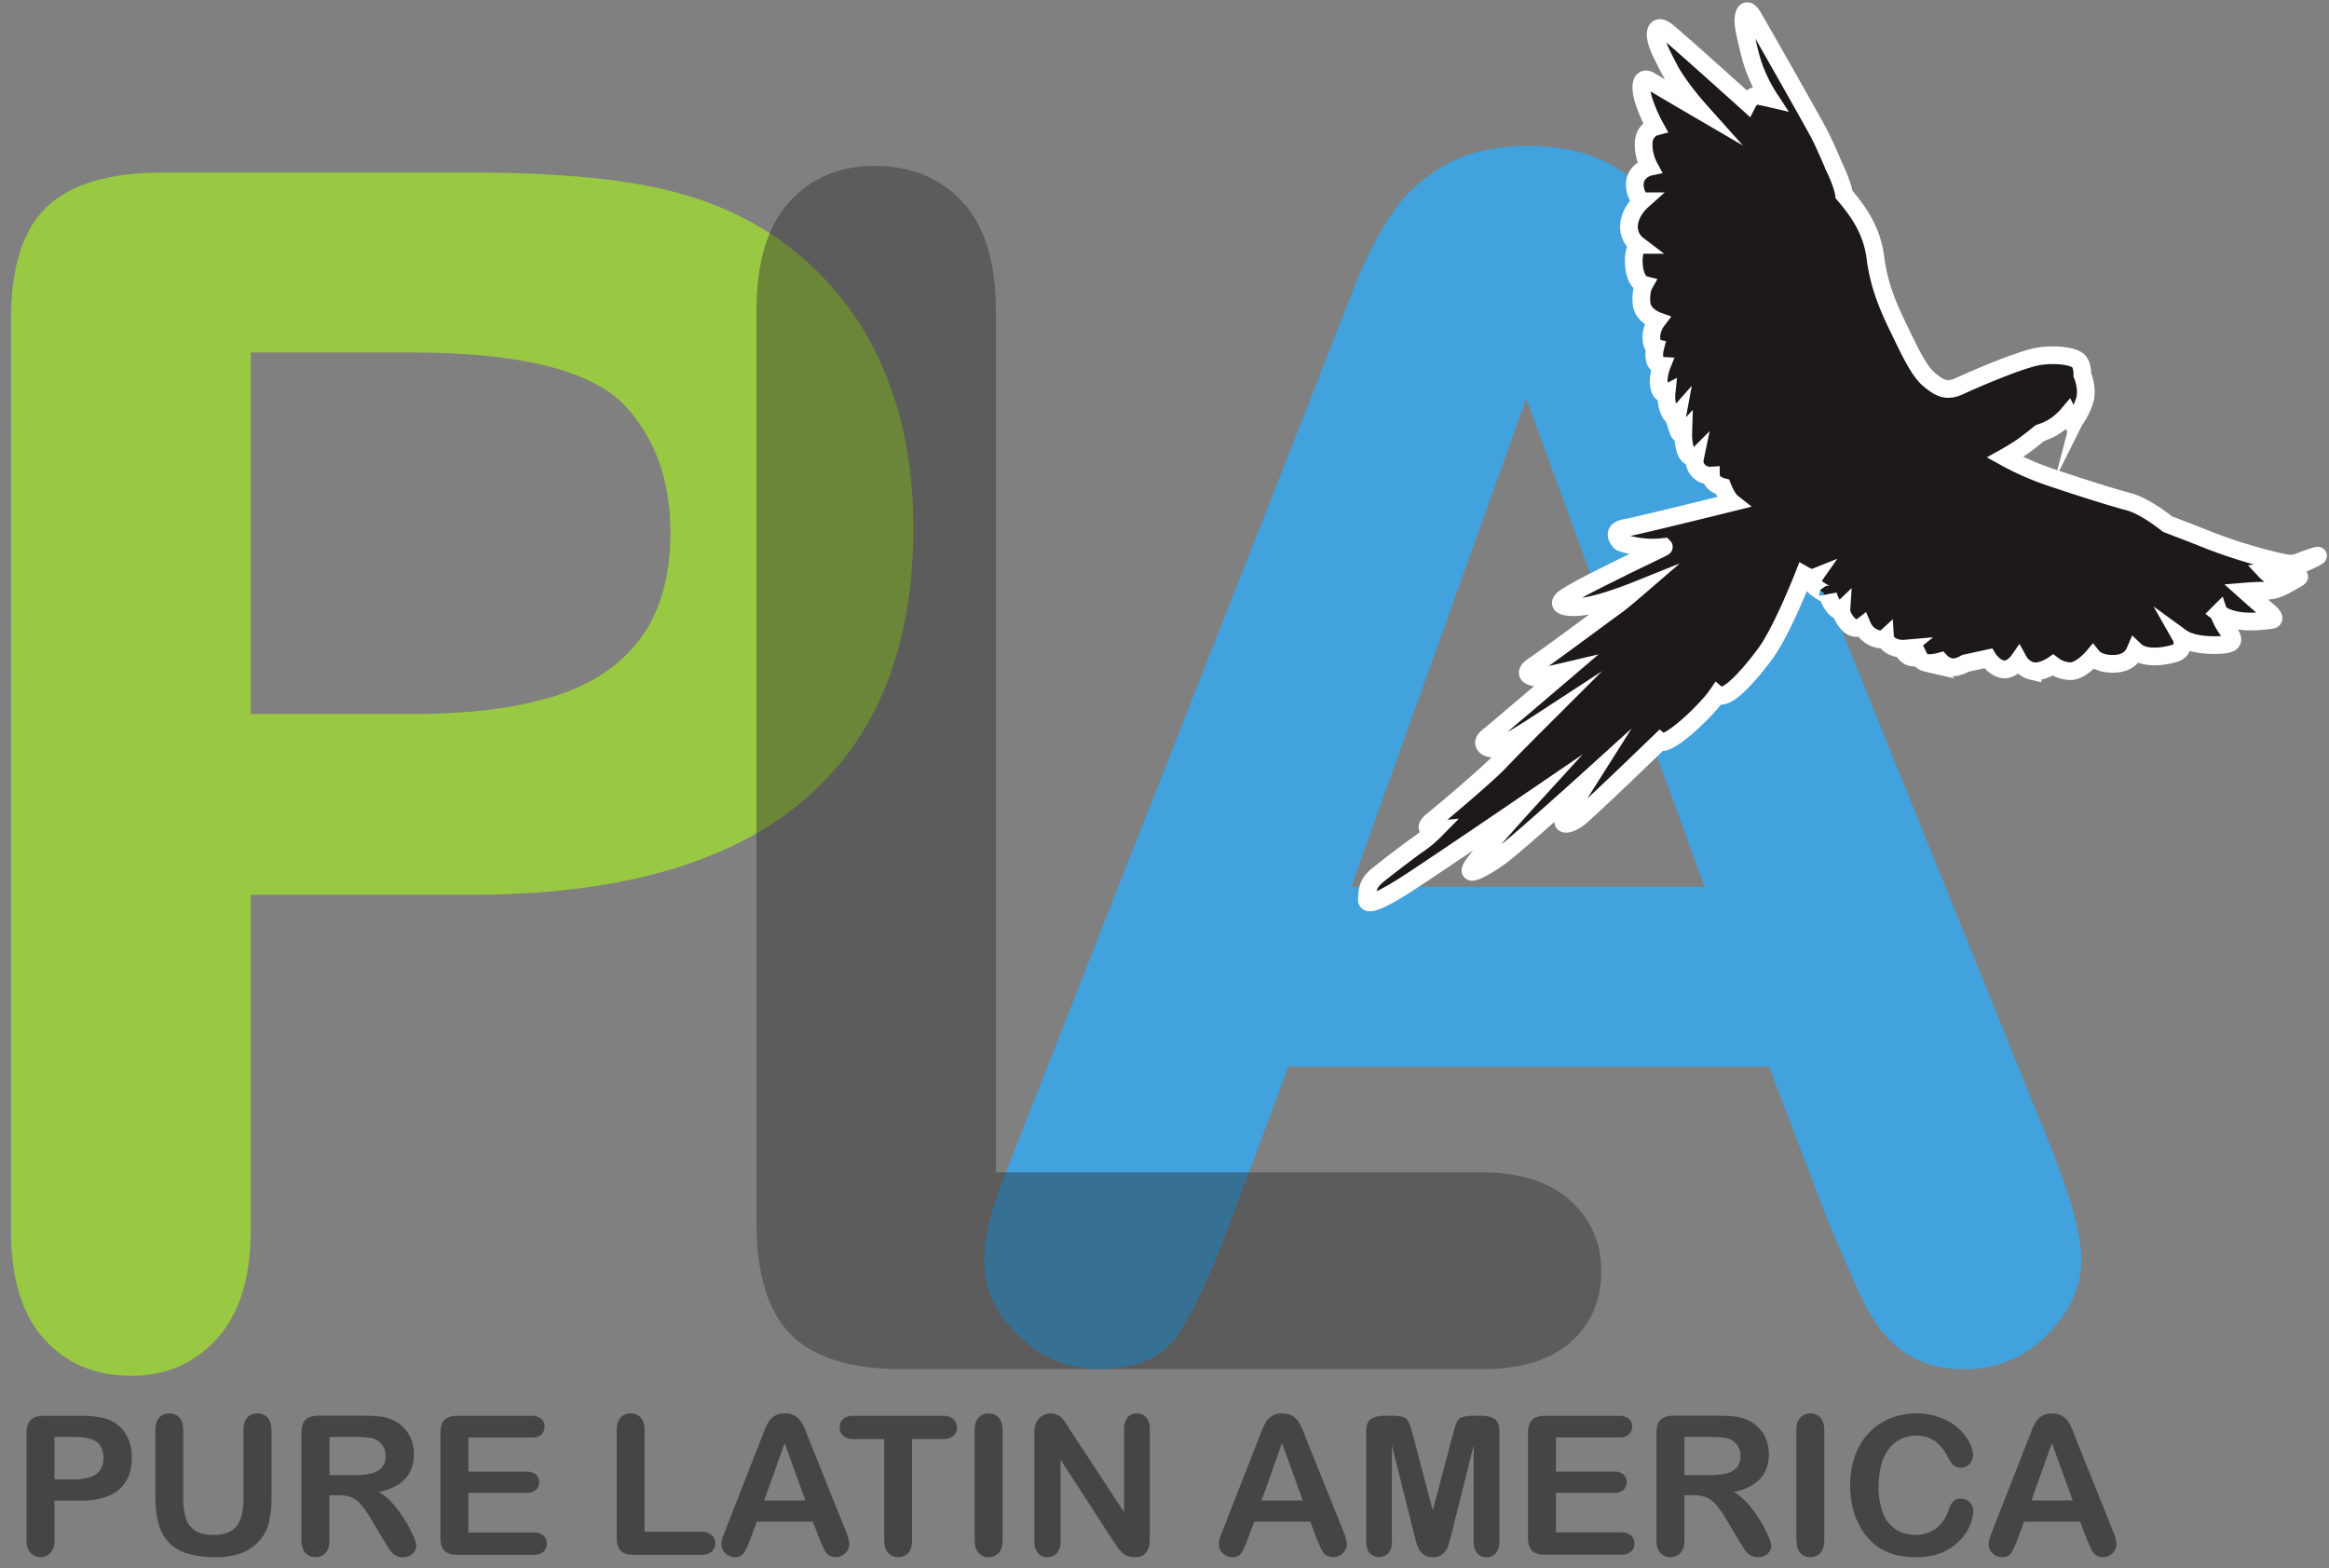
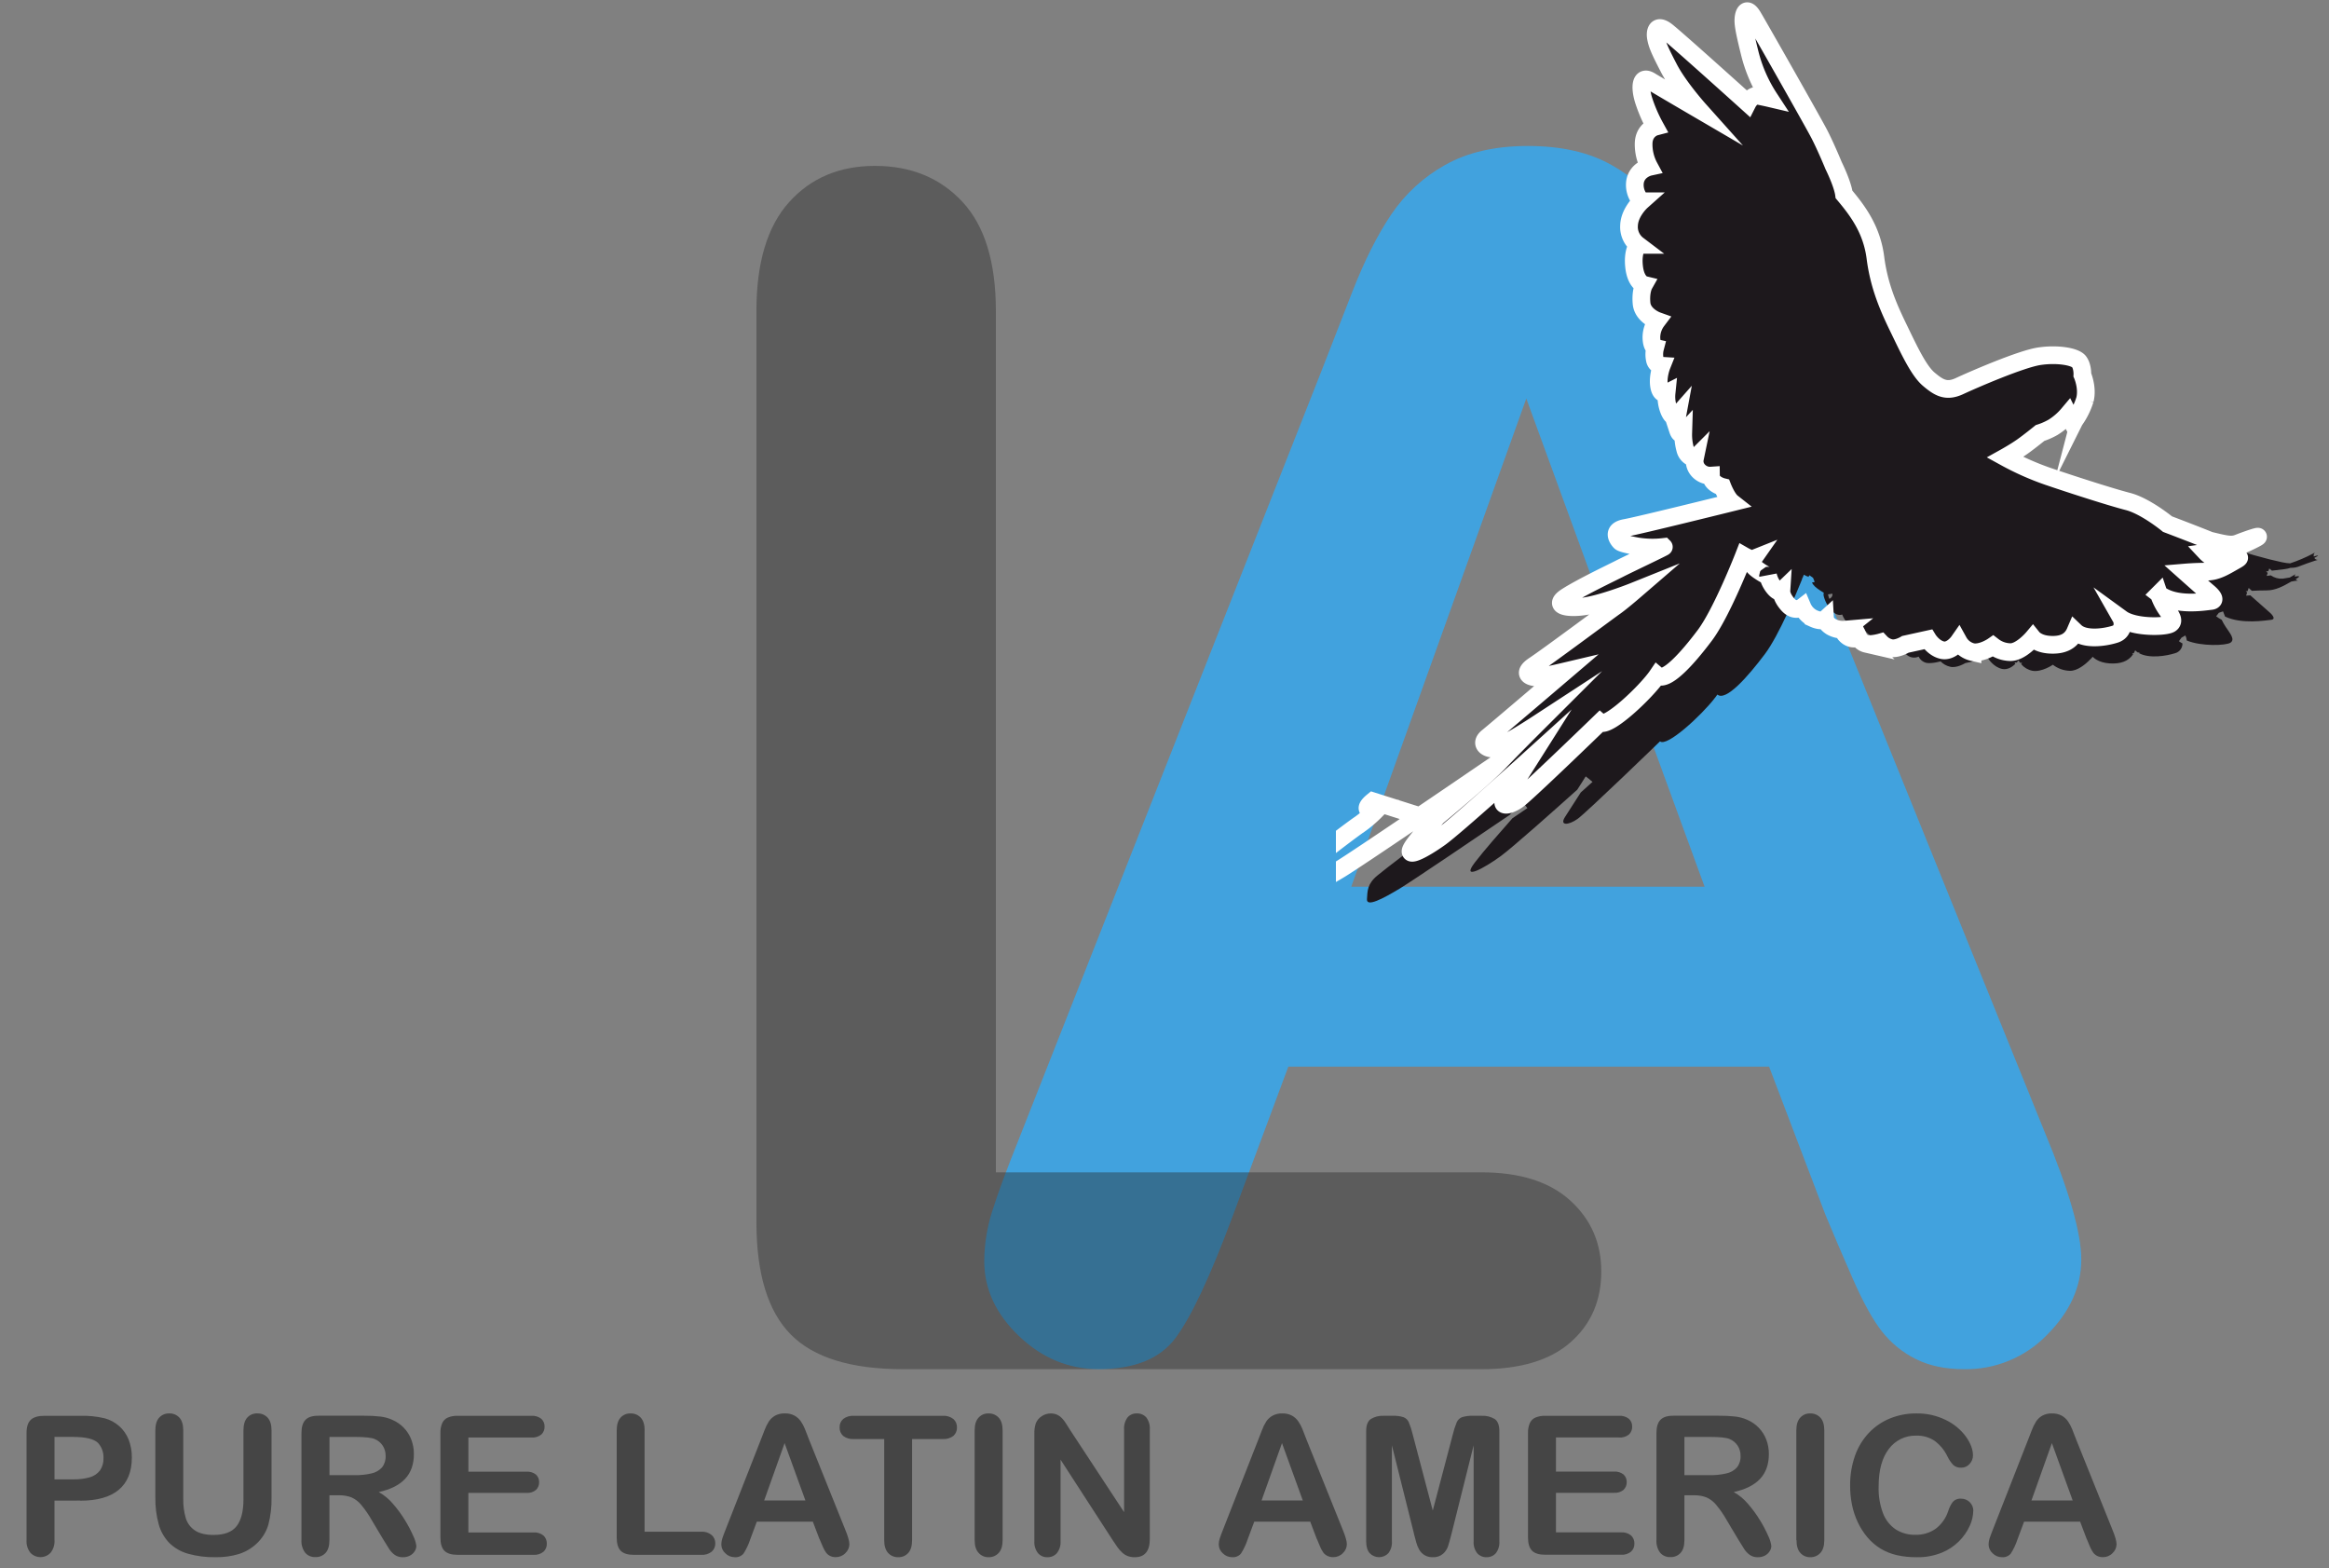
<svg xmlns="http://www.w3.org/2000/svg" data-name="Layer 1" viewBox="0 0 1053 709">
  <rect x="0" y="0" width="1053" height="709" fill="#808080" stroke="none" />
  <defs>
    <clipPath id="a" transform="translate(-72.62 -73)">
-       <path d="M259 232.36h-73v163.46h73q38.32 0 64-8t39.23-26.27q13.5-18.24 13.5-47.8 0-35.39-20.8-57.65-23.32-23.74-95.93-23.74zm26.28 245.18H186V629q0 32.47-15.33 49.26T132 695q-24.45 0-39.41-16.6t-15-48.71V217.4q0-35.76 16.42-51.08T146.23 151h139q61.67 0 94.88 9.49 32.84 9.12 56.75 30.28a136.54 136.54 0 0 1 36.31 51.81q12.41 30.65 12.41 69 0 81.73-50.36 123.87t-149.95 42.1z" fill="none" clip-rule="evenodd" />
-     </clipPath>
+       </clipPath>
    <clipPath id="b" transform="translate(-72.62 -73)">
      <path fill="none" d="M-269.38-94h1654v1389h-1654z" />
    </clipPath>
    <clipPath id="c" transform="translate(-72.62 -73)">
      <path d="M683.56 473.86H843.3l-80.6-220.69zM898 622.33l-25.53-67.12H655.11l-25.53 68.58q-15 40.13-25.53 54.17t-34.65 14Q549 692 533.3 677t-15.68-33.92a75.68 75.68 0 0 1 3.65-22.62q3.65-11.67 12-32.47l136.8-347.22q5.84-15 14-35.93T701.61 170A71.13 71.13 0 0 1 726 147.57q15.18-8.57 37.43-8.57 22.61 0 37.75 8.57a72.57 72.57 0 0 1 24.44 22.07 154.8 154.8 0 0 1 15.68 29q6.38 15.5 16.23 41.4l139.68 345.08q16.41 39.4 16.41 57.27 0 18.6-15.5 34.11a50.94 50.94 0 0 1-37.38 15.5q-12.76 0-21.88-4.56A44.82 44.82 0 0 1 923.54 675q-6.2-7.84-13.31-24.08T898 622.33z" fill="none" clip-rule="evenodd" />
    </clipPath>
    <clipPath id="d" transform="translate(-72.62 -73)">
      <path d="M522.88 213.67V603h219.43q26.24 0 40.28 12.77t14 32.11q0 19.7-13.85 31.92T742.31 692H481q-35.36 0-50.85-15.69t-15.53-50.71V213.67q0-32.84 14.76-49.26T468.2 148q24.42 0 39.55 16.24t15.13 49.43z" fill="none" clip-rule="evenodd" />
    </clipPath>
    <clipPath id="e" transform="translate(-72.62 -73)">
      <path d="M721.14 448.67l.53-.53h-.76l-.67-1.43-.24.29-.81.79-.13.13c-1.31-.42-1.76-1.52 1.44-4.12 5.12-4.14 24.54-20.52 30.18-26.48 2.76-2.92 6.67-6.9 10-10.22zm178.58-104.94a2.15 2.15 0 0 0 1-.8 2 2 0 0 0 .39-1.39v-.14l-2 .31a11.17 11.17 0 0 0 .61 2.02zm5.42 5.11a1.41 1.41 0 0 1-1.73-.12zm20.71 14.5a3 3 0 0 0 .44-.33l-1.29-1.47a3.5 3.5 0 0 0 .86 1.8zm8 2.89l-1.27-1.54a2.85 2.85 0 0 0-.6.7 3.27 3.27 0 0 0-.37.81 11 11 0 0 0 2.21.03zM820.8 231c.09-.44.16-.71.16-.71zm-60.21 176.13l-1.25.75-1.46.86c-5.38 3.13-8.72 4.75-10.51 4.69a6.3 6.3 0 0 1-5.16-2.54c-1.29-2-.55-4.38 1.75-6.23 1.4-1.13 7.72-6.48 17.33-14.64l.08-.06 12.1-10.29 2.56-2.18 3.76-.86.1.2-2.94 2.5-2.15.48-.67.15c-3.27.72-5.49 1.15-6.49 1.23a7.08 7.08 0 0 1-5.31-1.73c-2.08-2.22-.77-4.91 2.9-7.34 2.49-1.65 8.49-6 17.65-12.71l.29-.22c.67-.49 17.44-12.84 18.46-13.56.83-.58 2-1.47 3.34-2.57l.44-.36.29-.24c2.6-.92 4.57-1.68 5.3-2l.06.09c-.65.56-2.46 2.1-4.36 3.64-1.52.54-3.07 1.07-4.64 1.58-1.81.59-3.57 1.12-5.25 1.59-1.95.54-3.76 1-5.43 1.32-4.65.93-9.23 1.05-11.91.26-4.49-1.32-4.12-5.1.38-8 2-1.26 4.55-2.74 7.66-4.4l2.76-1.45c4-2.08 13.91-7 13.72-6.89 1.18-.61 3-1.51 9.77-4.76l6.06-2.94c1.16 0 2.2-.05 3-.11v.07c.1.31.16.51.23.67l-2.81 1.38a44.39 44.39 0 0 1-7.77-.59c-5.89-1.1-7.83-1.63-8.82-2.67a7 7 0 0 1-2.17-4.63c0-2.59 2-4.34 5.62-5 2.42-.43 11-2.43 23.62-5.5l.81-.2c5.23-1.27 10.79-2.63 16.31-4l5.33-1.32 1-.24a10.72 10.72 0 0 0 .77 1l-.2.95-1.34.33a16.61 16.61 0 0 1-1.93-2.81c-.5-.89-1-1.84-1.39-2.78-.25-.57-.44-1-.54-1.28l1.4 1.22a11.39 11.39 0 0 1-3.2-1.36 6.68 6.68 0 0 1-3.54-5.63l2.14 2c-5.57.4-10.51-4.56-9.34-10.19l1.79 2.4a5.81 5.81 0 0 1-1.15-.24 7.31 7.31 0 0 1-2.24-1.11 7.52 7.52 0 0 1-2.76-4 24.62 24.62 0 0 1-.89-4.9 26.3 26.3 0 0 1-.09-2.93v-.24l.43.18a1 1 0 0 0 .75.32l.81.34v1.53a3 3 0 0 1-3.23-1 6.12 6.12 0 0 1-1.14-2.17q-.14-.45-.25-.93a16.11 16.11 0 0 1-.22-5.57v-.33a1.46 1.46 0 0 0 1.61.13l.37.18a16.1 16.1 0 0 0-.16 1.89c-1.86.55-3.84-.59-5.16-3.5q-.15-.33-.28-.67a18.25 18.25 0 0 1-1.17-8.06v-.49a1.9 1.9 0 0 0 .48.27l1.43 1v1a3.81 3.81 0 0 1-2.71-.44c-1.32-.76-2.16-2.24-2.54-4.38a13.64 13.64 0 0 1-.18-1.43 20.25 20.25 0 0 1 .7-6.56 21.06 21.06 0 0 1 .74-2.35l.08.06 1.33 2c-.06.19-.12.4-.18.62a5.21 5.21 0 0 1-2.11-.83 5.52 5.52 0 0 1-2.29-3.33l-.06-.23a12.88 12.88 0 0 1-.05-5.13 10.94 10.94 0 0 1 .25-1.1l1.9.55c-.18-.06-1.57-.64-1.67-4.66a12 12 0 0 1 1.46-5.85l.42.16-.17-.61a10.47 10.47 0 0 1 .84-1.27 11.8 11.8 0 0 1-1.37-.63l-.18-.64-.29.38c-2-1.12-4.83-3.36-5.18-7a18.32 18.32 0 0 1 .41-6.52l.23.06-.15-.35a8 8 0 0 1 .62-1.6s-3.62-.87-4.46-8.06 1.7-10 1.7-10a10.16 10.16 0 0 1-4-8.79c.15-4.09 2.63-7.61 4.26-9.48a17 17 0 0 1 1.37-1.42 10.47 10.47 0 0 1-2.9-9 8.11 8.11 0 0 1 4.54-5.82l.18.31.21-.49a8.42 8.42 0 0 1 1.5-.53 14.33 14.33 0 0 1-.68-1.36l.26-.59-.46.12a21.62 21.62 0 0 1-1.68-8.93 7.79 7.79 0 0 1 3.38-6.51l.06.11.09-.21a6.49 6.49 0 0 1 1.65-.78s-.29-.5-.74-1.38l.23-.55-.44.14a68.9 68.9 0 0 1-4.22-10.25c-2-6.54-1.12-11.24 3-8.73 2.69 1.64 11.24 6.64 16.86 9.93l1.19 1.44c.65.78 1.26 1.49 1.8 2.12l.51.58.19.21 1.22-1.49.27.16-.21-.24 1.22-1.49-.26-.15-.73-.42-2.59-1.51-1.29-.75a92.84 92.84 0 0 1-9.64-14c-4.3-8.31-5.4-10.92-5.93-13.85s.36-6.54 4.89-3c3.93 3.06 28.61 25.25 35 31-.1.17-.19.33-.26.47l.65-.12 1.14 1a8.44 8.44 0 0 1 1-1.41l.38-.07-.18-.16a4 4 0 0 1 3.68-1.58l2.18.44q.34.56.65 1c.23.35.4.6.5.74l.9-1.32.73.17s-.15-.22-.42-.63l.9-1.31-.38-.09-1-.24-.57-.12a68.65 68.65 0 0 1-7.28-17.63c-2.93-11.78-3.12-14.12-2.9-16.32s1.47-5.22 4.26-.53 27.1 47.45 30.06 53.19 6.43 14.19 6.43 14.19 4.06 8.13 4.69 13c6 7.14 12.55 15.7 14.19 28.59s6 22.68 10.44 31.83 9 19.13 13.63 23.06 8 5.94 14 3.14 27.73-12.23 36-13.47 16.29.15 18 2.44 1.5 6 1.5 6 2.56 5.81 1.14 11.24a30.13 30.13 0 0 1-4.19 8.66l.46.9-1-.11c-.46.65-.76 1-.76 1l-.59-1.16-1-.1.22-.28.32-.43v-.07l.55-.63-.93-.1-.6-1.18s-.33.4-.9 1l-.88-.1.34.66a24.92 24.92 0 0 1-5.49 4.39 30.79 30.79 0 0 1-5.83 2.55s-4.73 3.85-8 6.16c-1.87 1.32-4.16 2.72-5.77 3.66l-.13-.07-.9-.5v1.18l-1 .56 1 .54v1.21l.49-.28.61-.35a126.46 126.46 0 0 0 17 7.39c10.38 3.56 28.55 9.42 36.5 11.47s17.86 10.22 17.86 10.22 12.08 4.58 19.09 7.43a237.71 237.71 0 0 0 27.12 8.6c4.56 1.11 7.21 1.73 9.25 1.8a68.67 68.67 0 0 0 10.27-4.37 10.63 10.63 0 0 0 1-.56 1.28 1.28 0 0 0-.44.58 2 2 0 0 0-.15 1.25c2-.62 2.95-.76.54.5l-.27.14a2.16 2.16 0 0 0 .16.22 1.8 1.8 0 0 0 1.19.66 1 1 0 0 0 .33 0l-.3.07c-.3.08-.72.2-1.24.36-1.78.56-4.7 1.61-6.59 2.35a10 10 0 0 1-4.3.82 14.67 14.67 0 0 1-2.59.58c-1.43.14-3.92.45-5.83.7-.28-.21-.54-.42-.78-.63s-.35-.32-.41-.38l-.44 1.23-1 .14s.27.28.73.68l-.46 1.3h.35l.94-.13.58-.08a8.26 8.26 0 0 0 5.35 1.49c1-.12 2.14-.33 3.22-.52l1.23-.71.47-.27c.38-.21.67-.39.86-.52s.09-.07 0 0a1.69 1.69 0 0 0-.34 1v.07c2.06-.32 3-.28.44 1.16a1.87 1.87 0 0 0 .35.34 1.58 1.58 0 0 0 .66.3h.1a21.23 21.23 0 0 0-3.09.46c-3.71 2.12-7.11 4-11.19 4-2.44 0-4.87.09-6.65.19l-1-.92-.43-.39-.48 1.43-.85.07.64.57-.47 1.42.74-.06 1.18-.08c2.62 2.32 6.89 6.1 7.92 7 1.53 1.24 4.15 3.8 1.38 4.08-2.46.24-13.11 2.09-20.74-1.49-.33-.75-.62-1.52-.91-2.35l-1.89.65-1.22 1.58a16.83 16.83 0 0 0 2.51 1.59 26.45 26.45 0 0 0 1.8 3.18c1.78 2.71 4.47 5.7 2.13 7.18-2.05 1.31-13.18 1.72-19.72-1a6.41 6.41 0 0 0-.64-2.3l-1.74 1-1.18 1.62a11.34 11.34 0 0 0 1.61 1 4.47 4.47 0 0 1-3.31 4.41c-4 1.27-11.69 2.53-16.31 0l.18-.41-.66.14A7.25 7.25 0 0 1 1038 367a11.31 11.31 0 0 1-.64 1.29l-.74.15.41.37c-2.2 3.28-5.85 4.39-10.55 4.11-5.47-.33-7.68-3-7.68-3s-.45.53-1.2 1.29h-.33l.16.18c-1.94 1.92-5.63 5-9 4.88a13.17 13.17 0 0 1-7.66-2.75s-5 3.48-9.27 2.73a8.91 8.91 0 0 1-5.06-3c.17-.21.31-.4.43-.57l-.94-.06a8.46 8.46 0 0 1-.7-1.08 10.71 10.71 0 0 1-.8 1l-1-.07c.11.21.23.43.39.67-1.33 1.28-3.48 2.78-5.9 2.3-4.06-.81-6.52-4.91-6.52-4.91l-10.23 2.25s-3.9 2.42-6.86 1.64A8.73 8.73 0 0 1 950 372s-3.93 1.12-6.37.69a5.23 5.23 0 0 1-3.54-2.83 5 5 0 0 1-5.12-.61 5.69 5.69 0 0 1-1.06-1h-.23a12.83 12.83 0 0 1-5.24-.74 9.83 9.83 0 0 1-1.8-.88l-.09-.06a8.74 8.74 0 0 1-3-3A5.08 5.08 0 0 1 923 362a8.51 8.51 0 0 1-3.31-.87 10 10 0 0 1-4.06-3.4l.26-.18-.47-.14a8 8 0 0 1-.76-1.44 4.74 4.74 0 0 1-1.65.74l-.23-.07v.11a4.8 4.8 0 0 1-4.63-1.8 12.64 12.64 0 0 1-2.64-4.13c-1.59.59-3.46-.16-5.25-2.31q-.36-.42-.68-.87a15.32 15.32 0 0 1-2-3.81 11.85 11.85 0 0 1-.51-1.83l1.65-.29-1.62.27v-.14a2.09 2.09 0 0 1 .11-.86c-.39-.23-.87-.52-1.44-.89-2.18-1.41-3.53-2.61-3.87-3.8a3 3 0 0 0 1.19-.21l-.74-1.86-1.64-1.15a6.65 6.65 0 0 0-.46.75l-.27-.11.07-.18-.26.09c-.87-.39-1.6-.81-1.6-.81s-.22.58-.63 1.6l-.37.13.26.15c-2.45 6.11-10.47 25.5-16.92 34.06-7.71 10.25-17.63 21.48-21.44 18.25-.32.47-.68 1-1.09 1.5h-.19l.11.09c-6.12 7.91-21.67 22.25-24.76 19.57 0 0-33.26 32.22-37.32 35.09s-8.31 3.19-5.58-1c1.47-2.23 4.54-7 7.07-11l3.58-3.22 1.27-1.14.45-.4-1.49-1.25.15-.23-.2.18-1.53-1.19-.5.79-1.32 2.1-2 3.12c-9.75 8.75-29.56 26.42-34.87 30.24-7.08 5.14-17.93 11.16-11.43 2.67 4-5.25 11.74-14.05 17-20l4.3-2.92 1.8-1.23.64-.43-1.18-1.49.16-.17-.19.13-1.29-1.48-.29.32-.81.89-2.87 3.19-1.49 1.67c-13.82 9.4-44 29.84-49.8 33.35-7.63 4.59-15 8.47-14.76 4.77s.07-6.91 4.79-10.77 16.19-12.58 19.29-14.64a41.67 41.67 0 0 0 4.91-4 4.69 4.69 0 0 1-2.58-1c-2.17-1.86-1-4.28 2.15-6.84 8.66-7 25.47-21.52 30-26.3 1.58-1.67 3.62-3.78 6-6.23l.32-.32 3.82-3.88c3.48-2.1 6.53-4.06 7.28-4.54-.64.65-3.07 3.11-6.05 6.13z" fill="none" clip-rule="evenodd" />
    </clipPath>
    <clipPath id="f" transform="translate(-72.62 -73)">
      <path d="M720.45 443.83c5.12-4.14 24.54-20.52 30.18-26.48s16.16-16.46 16.16-16.46-16.32 10.65-19.36 10.54-5.65-2.46-2.22-5.22 35-29.7 35-29.7-10.64 2.51-12.75 2.68-7.39-1.29-1.17-5.41 33.57-24.49 36.45-26.51 8.53-6.89 8.53-6.89-11.5 4.62-20.27 6.38-17.07.41-10.06-4.06 20.81-11 24-12.65 20.57-9.89 19.93-9.79a43.47 43.47 0 0 1-12-.25c-5.38-1-7.21-1.53-7.74-2.09-1.36-1.42-3.74-5.17 2.35-6.25s48.22-11.53 48.22-11.53c-2.25-1.77-4.28-7-4.28-7s-5.18-1.25-5.23-5.12c-4.07.29-8.17-3.31-7.24-7.79a5.32 5.32 0 0 1-4.39-4 24.71 24.71 0 0 1-.9-7.4s-1.43 1.54-2.43-1.51a14.43 14.43 0 0 1-.27-6.44s-1.81 2.05-3.6-2a16.68 16.68 0 0 1-1.24-8.19s-2.59 1.31-3.37-3.07 1.17-9.27 1.17-9.27a3.36 3.36 0 0 1-3.09-2.7 11.58 11.58 0 0 1 .12-5.41s-1.58-.36-1.69-4.66a12.64 12.64 0 0 1 2.55-7.57s-6.48-2.31-7-7.84 1.1-8.4 1.1-8.4-3.62-.87-4.46-8.06 1.7-10 1.7-10a10.16 10.16 0 0 1-4-8.79c.22-6.09 5.64-10.92 5.64-10.92a10.47 10.47 0 0 1-2.9-9c1-5.35 6.43-6.53 6.43-6.53a21.56 21.56 0 0 1-2.57-10.76c.23-6.09 5.18-7.39 5.18-7.39a69 69 0 0 1-5.18-12c-2-6.54-1.12-11.24 3-8.73s22 12.95 22 12.95-9.17-10.25-13.5-18.55-5.4-10.92-5.93-13.85.36-6.54 4.89-3 36.55 32.41 36.55 32.41 1.93-3.8 4.84-3.23 5 1.06 5 1.06a66.45 66.45 0 0 1-8.79-20c-2.93-11.78-3.12-14.12-2.9-16.32s1.47-5.22 4.26-.53 27.1 47.45 30.06 53.19 6.43 14.19 6.43 14.19 4.06 8.13 4.69 13c6 7.14 12.55 15.7 14.19 28.59s6 22.68 10.44 31.83 9 19.13 13.63 23.06 8 5.94 14 3.14 27.73-12.23 36-13.47 16.29.15 18 2.44 1.5 6 1.5 6 2.56 5.81 1.14 11.24a32.85 32.85 0 0 1-5.51 10.47l-2-4a29.07 29.07 0 0 1-6.94 6 30.79 30.79 0 0 1-5.83 2.55s-4.73 3.85-8 6.16-7.8 4.83-7.8 4.83a125.35 125.35 0 0 0 19.08 8.51c10.38 3.56 28.55 9.42 36.5 11.47s17.86 10.22 17.86 10.22 12.08 4.58 19.09 7.43a237.71 237.71 0 0 0 27.12 8.6c7.71 1.88 10 2.35 13 1.15s12.4-4.55 7.44-1.95-11 5-13.6 5.21-8.47 1.05-8.47 1.05 3.48 3.71 7.5 3.22 10.43-2.28 5.9.25-8.4 5.15-13.19 5.13-9.44.37-9.44.37 8.49 7.56 10 8.81 4.15 3.8 1.38 4.08-16 2.6-23.54-3.19a27.58 27.58 0 0 0 3.08 6.36c1.78 2.71 4.47 5.7 2.13 7.18s-16.37 1.81-22.09-2.35c.33.58 1.65 5.54-2.88 7s-13.8 2.86-18-1.16c-2 4.68-6 6.25-11.52 5.93s-7.68-3-7.68-3-5.53 6.58-10.35 6.35a13.17 13.17 0 0 1-7.66-2.75s-5 3.48-9.27 2.73a9.66 9.66 0 0 1-6.28-4.74s-3.27 4.69-7.29 3.89-6.52-4.91-6.52-4.91l-10.23 2.25s-3.9 2.42-6.86 1.64A8.73 8.73 0 0 1 950 372s-3.93 1.12-6.37.69a5.23 5.23 0 0 1-3.54-2.83 5 5 0 0 1-5.12-.61c-2.5-1.94-1.17-3-1.17-3a10.62 10.62 0 0 1-6.09-1.3c-2.68-1.69-2.78-3.39-2.78-3.39s-1.48 1.35-5.26-.36a10 10 0 0 1-5-5.16s-3.25 2.52-6.47-1-3.05-6.16-3.05-6.16-1.11 1.07-3.31-1.57a13.07 13.07 0 0 1-2.73-5.57s.1.63-3.32-1.57-4.8-3.9-3.42-5.87c-1 .4-4.15-1.41-4.15-1.41s-10 25.71-17.67 35.93-17.65 21.41-21.46 18.18c-5 7.35-22.62 24.06-25.94 21.18 0 0-33.26 32.22-37.32 35.09s-8.31 3.19-5.58-1 11-17.27 11-17.27-33.25 30.11-40.35 35.24-17.9 11.16-11.44 2.67 22.65-26.23 22.65-26.23-49.11 33.49-56.73 38.07-15 8.47-14.76 4.77.07-6.91 4.79-10.77 16.19-12.58 19.29-14.64a53.92 53.92 0 0 0 7-6c-2.17.2-6.36-.11-1.25-4.28zM676.62 64h458v431h-458V64z" fill="none" clip-rule="evenodd" />
    </clipPath>
    <clipPath id="g" transform="translate(-72.62 -73)">
      <path d="M991.09 751.36h18.65l-9.41-25.94zm25 17.45l-3-7.89h-25.33l-3 8.06a28.31 28.31 0 0 1-3 6.37 4.72 4.72 0 0 1-4 1.65 5.91 5.91 0 0 1-4.22-1.76 5.4 5.4 0 0 1-1.83-4 9 9 0 0 1 .43-2.66q.43-1.37 1.41-3.82l16-40.82 1.64-4.22a21.42 21.42 0 0 1 2-4.09A8.32 8.32 0 0 1 996 713a8.69 8.69 0 0 1 4.36-1 8.79 8.79 0 0 1 4.41 1 8.49 8.49 0 0 1 2.85 2.59 18.23 18.23 0 0 1 1.83 3.41q.75 1.82 1.89 4.87l16.31 40.56q1.92 4.63 1.92 6.73a5.59 5.59 0 0 1-1.81 4 5.93 5.93 0 0 1-4.36 1.82 5.62 5.62 0 0 1-2.55-.54 5.24 5.24 0 0 1-1.79-1.46 13.44 13.44 0 0 1-1.55-2.83q-.79-1.88-1.39-3.34zm-51.31-12.73a16.86 16.86 0 0 1-1.47 6.5 23.74 23.74 0 0 1-12.67 12.33 28.75 28.75 0 0 1-11.41 2.1 39.61 39.61 0 0 1-9-.94 25.14 25.14 0 0 1-7.34-2.94 24.83 24.83 0 0 1-6.07-5.25 31.24 31.24 0 0 1-4.22-6.62 34.7 34.7 0 0 1-2.62-7.82 42.94 42.94 0 0 1-.87-8.83 39.43 39.43 0 0 1 2.25-13.61 29 29 0 0 1 6.28-10.27 27.38 27.38 0 0 1 9.58-6.5 30.83 30.83 0 0 1 11.71-2.23 29.08 29.08 0 0 1 13.5 3 24.47 24.47 0 0 1 9.07 7.52q3.15 4.48 3.15 8.47a5.54 5.54 0 0 1-1.53 3.86 4.84 4.84 0 0 1-3.7 1.67 5.09 5.09 0 0 1-3.64-1.16 16 16 0 0 1-2.7-4 19.14 19.14 0 0 0-5.81-7 14.12 14.12 0 0 0-8.24-2.32 14.89 14.89 0 0 0-12.41 6Q922 734 922 745a31.65 31.65 0 0 0 2 12.2 15.38 15.38 0 0 0 5.79 7.27 15.9 15.9 0 0 0 8.77 2.4 15.32 15.32 0 0 0 9.22-2.72 16.44 16.44 0 0 0 5.68-8 13.61 13.61 0 0 1 2-4.05 4.51 4.51 0 0 1 3.83-1.56 5.47 5.47 0 0 1 5.53 5.54zm-80 13.16v-49.52q0-3.86 1.75-5.79a5.81 5.81 0 0 1 4.51-1.93 6 6 0 0 1 4.62 1.91q1.77 1.91 1.77 5.81v49.52q0 3.9-1.77 5.83a6 6 0 0 1-4.62 1.93 5.79 5.79 0 0 1-4.49-2q-1.69-1.9-1.69-5.76zm-39-46.61h-11.59v17.28h11.33a31.52 31.52 0 0 0 7.66-.79 9 9 0 0 0 4.75-2.7 7.8 7.8 0 0 0 1.64-5.25 8.16 8.16 0 0 0-1.32-4.61 8 8 0 0 0-3.66-3q-2.22-.93-8.73-.93zM838.62 749h-4.43v20.19q0 4-1.75 5.87a5.92 5.92 0 0 1-4.56 1.89 5.78 5.78 0 0 1-4.68-2 8.78 8.78 0 0 1-1.66-5.79v-48.28q0-4.12 1.83-6t5.92-1.84h20.56a62 62 0 0 1 7.28.36 18.2 18.2 0 0 1 5.45 1.48 15.78 15.78 0 0 1 5.19 3.56 15.6 15.6 0 0 1 3.43 5.38 18 18 0 0 1 1.17 6.5q0 7-3.94 11.23t-11.94 6a23.15 23.15 0 0 1 6.43 5.32 53.91 53.91 0 0 1 5.47 7.48 55.57 55.57 0 0 1 3.75 7.16 14.22 14.22 0 0 1 1.34 4.39 4.51 4.51 0 0 1-.79 2.47 5.54 5.54 0 0 1-2.15 1.93 6.74 6.74 0 0 1-3.15.71 6.11 6.11 0 0 1-3.58-1 9.66 9.66 0 0 1-2.49-2.55q-1-1.54-2.83-4.54l-5.07-8.49a46.71 46.71 0 0 0-4.88-7.12 12 12 0 0 0-4.36-3.34 14.91 14.91 0 0 0-5.56-.97zm-34-26.15h-28.51v15.44h26.23a6.21 6.21 0 0 1 4.32 1.31 4.46 4.46 0 0 1 1.43 3.45 4.63 4.63 0 0 1-1.41 3.49 6.07 6.07 0 0 1-4.34 1.35h-26.23v17.88h29.46a6.42 6.42 0 0 1 4.49 1.39 4.8 4.8 0 0 1 1.51 3.71 4.7 4.7 0 0 1-1.51 3.62 6.42 6.42 0 0 1-4.49 1.39h-34.35q-4.13 0-5.94-1.84t-1.81-6v-47.16a10.66 10.66 0 0 1 .81-4.48 5 5 0 0 1 2.53-2.53 10.58 10.58 0 0 1 4.41-.79h33.38a6.46 6.46 0 0 1 4.49 1.35 4.58 4.58 0 0 1 1.47 3.54 4.63 4.63 0 0 1-1.47 3.58 6.46 6.46 0 0 1-4.49 1.34zm-92.69 43.56l-10-40v43.39a7.93 7.93 0 0 1-1.6 5.4 5.83 5.83 0 0 1-8.41 0q-1.62-1.78-1.62-5.42v-49.72q0-4.12 2.13-5.55a10.14 10.14 0 0 1 5.75-1.44h3.92a14.84 14.84 0 0 1 5.13.64 4.32 4.32 0 0 1 2.36 2.32 36.13 36.13 0 0 1 1.75 5.45l9.07 34.43 9.07-34.43a36.12 36.12 0 0 1 1.75-5.45 4.32 4.32 0 0 1 2.36-2.32 14.84 14.84 0 0 1 5.13-.64h3.92a10.14 10.14 0 0 1 5.75 1.44q2.13 1.44 2.13 5.55v49.74a7.93 7.93 0 0 1-1.6 5.4 5.43 5.43 0 0 1-4.28 1.8 5.31 5.31 0 0 1-4.13-1.8 7.86 7.86 0 0 1-1.62-5.4v-43.39l-10 40q-1 3.9-1.6 5.72a7.9 7.9 0 0 1-2.29 3.37 6.61 6.61 0 0 1-4.6 1.5 6.72 6.72 0 0 1-6.13-3.43 14.13 14.13 0 0 1-1.34-3.32q-.51-1.83-1.02-3.8zM643 751.36h18.65l-9.41-25.94zm25 17.45l-3-7.89h-25.3l-3 8.06a28.3 28.3 0 0 1-3 6.37 4.72 4.72 0 0 1-4 1.65 5.91 5.91 0 0 1-4.22-1.76 5.4 5.4 0 0 1-1.83-4 9 9 0 0 1 .43-2.66q.43-1.37 1.41-3.82l16-40.82 1.64-4.22a21.41 21.41 0 0 1 2-4.09A8.32 8.32 0 0 1 648 713a8.69 8.69 0 0 1 4.36-1 8.79 8.79 0 0 1 4.41 1 8.49 8.49 0 0 1 2.85 2.59 18.24 18.24 0 0 1 1.83 3.41q.75 1.82 1.89 4.87l16.31 40.56q1.92 4.63 1.92 6.73a5.59 5.59 0 0 1-1.81 4 5.93 5.93 0 0 1-4.36 1.82 5.62 5.62 0 0 1-2.55-.54A5.24 5.24 0 0 1 671 775a13.44 13.44 0 0 1-1.55-2.83q-.8-1.9-1.4-3.36zm-111.46-49.18l24.31 37v-37.34a8.25 8.25 0 0 1 1.55-5.47 5.23 5.23 0 0 1 4.2-1.82 5.39 5.39 0 0 1 4.3 1.82 8.17 8.17 0 0 1 1.58 5.47v49.44q0 8.28-6.81 8.28a9 9 0 0 1-3.07-.49 7.77 7.77 0 0 1-2.55-1.56 15.21 15.21 0 0 1-2.21-2.51q-1-1.44-2-2.94l-23.72-36.62v36.83a7.9 7.9 0 0 1-1.66 5.45 5.47 5.47 0 0 1-4.26 1.84 5.41 5.41 0 0 1-4.3-1.87 8 8 0 0 1-1.62-5.42v-48.5a13.82 13.82 0 0 1 .68-4.84 6.9 6.9 0 0 1 2.68-3.15 7.26 7.26 0 0 1 4-1.22 7 7 0 0 1 2.92.56 7 7 0 0 1 2.13 1.5 15.48 15.48 0 0 1 1.87 2.44zm-43.26 49.61v-49.52q0-3.86 1.75-5.79a5.81 5.81 0 0 1 4.51-1.93 6 6 0 0 1 4.62 1.91q1.77 1.91 1.77 5.81v49.52q0 3.9-1.77 5.83a6 6 0 0 1-4.62 1.93 5.79 5.79 0 0 1-4.49-2q-1.77-1.9-1.76-5.76zm-14.48-45.66H485v45.66q0 3.94-1.75 5.85a5.84 5.84 0 0 1-4.51 1.91 5.92 5.92 0 0 1-4.58-1.93q-1.77-1.93-1.77-5.83v-45.66h-13.77a7 7 0 0 1-4.81-1.44 4.89 4.89 0 0 1-1.58-3.79 4.83 4.83 0 0 1 1.64-3.86 7.07 7.07 0 0 1 4.75-1.41h40.19a7 7 0 0 1 4.88 1.46 4.92 4.92 0 0 1 1.6 3.82 4.83 4.83 0 0 1-1.62 3.79 7.12 7.12 0 0 1-4.86 1.43zm-80.68 27.78h18.65l-9.41-25.94zm25 17.45l-3-7.89H414.8l-3 8.06a28.31 28.31 0 0 1-3 6.37 4.72 4.72 0 0 1-4 1.65 5.91 5.91 0 0 1-4.22-1.76 5.4 5.4 0 0 1-1.83-4 9 9 0 0 1 .43-2.66q.43-1.37 1.41-3.82l16-40.82 1.64-4.22a21.41 21.41 0 0 1 2-4.09 8.33 8.33 0 0 1 2.85-2.64 8.69 8.69 0 0 1 4.36-1 8.79 8.79 0 0 1 4.41 1 8.49 8.49 0 0 1 2.85 2.59 18.23 18.23 0 0 1 1.83 3.41q.75 1.82 1.89 4.87l16.31 40.56q1.92 4.63 1.92 6.73a5.59 5.59 0 0 1-1.81 4 5.93 5.93 0 0 1-4.36 1.82 5.62 5.62 0 0 1-2.55-.54 5.24 5.24 0 0 1-1.79-1.46 13.44 13.44 0 0 1-1.55-2.83q-.83-1.87-1.43-3.33zm-79.07-49.09v45.75h25.63a6.73 6.73 0 0 1 4.7 1.5 4.9 4.9 0 0 1 1.64 3.77 4.78 4.78 0 0 1-1.62 3.75 6.91 6.91 0 0 1-4.73 1.44H359.2q-4.13 0-5.94-1.84t-1.81-6v-48.37q0-3.86 1.72-5.79a5.79 5.79 0 0 1 4.53-1.93 6 6 0 0 1 4.62 1.91q1.77 1.91 1.77 5.81zm-51.22 3.17h-28.44v15.44h26.23a6.21 6.21 0 0 1 4.32 1.31 4.46 4.46 0 0 1 1.43 3.45 4.63 4.63 0 0 1-1.41 3.49 6.07 6.07 0 0 1-4.34 1.35h-26.23v17.88h29.46a6.42 6.42 0 0 1 4.49 1.39 4.8 4.8 0 0 1 1.51 3.71 4.7 4.7 0 0 1-1.51 3.62 6.42 6.42 0 0 1-4.49 1.39h-34.36q-4.13 0-5.94-1.84t-1.81-6v-47.2a10.66 10.66 0 0 1 .81-4.48 5 5 0 0 1 2.53-2.53 10.58 10.58 0 0 1 4.41-.79h33.38a6.46 6.46 0 0 1 4.49 1.35 4.58 4.58 0 0 1 1.47 3.54 4.63 4.63 0 0 1-1.47 3.58 6.46 6.46 0 0 1-4.49 1.34zm-79.62-.26h-11.62v17.28h11.33a31.52 31.52 0 0 0 7.66-.79 9 9 0 0 0 4.75-2.7 7.8 7.8 0 0 0 1.64-5.25 8.16 8.16 0 0 0-1.32-4.61 8 8 0 0 0-3.66-3q-2.22-.93-8.73-.93zM226 749h-4.43v20.19q0 4-1.75 5.87a5.92 5.92 0 0 1-4.56 1.89 5.78 5.78 0 0 1-4.68-2 8.78 8.78 0 0 1-1.66-5.79v-48.28q0-4.12 1.83-6t5.92-1.84h20.56a62 62 0 0 1 7.28.36 18.2 18.2 0 0 1 5.45 1.48 15.78 15.78 0 0 1 5.19 3.56 15.6 15.6 0 0 1 3.43 5.38 18.05 18.05 0 0 1 1.17 6.5q0 7-3.94 11.23t-11.94 6a23.15 23.15 0 0 1 6.43 5.32 53.9 53.9 0 0 1 5.47 7.48 55.57 55.57 0 0 1 3.75 7.16 14.22 14.22 0 0 1 1.34 4.39 4.51 4.51 0 0 1-.79 2.47 5.54 5.54 0 0 1-2.15 1.93 6.74 6.74 0 0 1-3.15.71 6.11 6.11 0 0 1-3.58-1 9.66 9.66 0 0 1-2.49-2.55q-1-1.54-2.83-4.54l-5.07-8.49a46.72 46.72 0 0 0-4.88-7.12 12 12 0 0 0-4.36-3.34A14.91 14.91 0 0 0 226 749zm-83.15.9v-30.18q0-3.86 1.72-5.79a5.79 5.79 0 0 1 4.53-1.93 5.94 5.94 0 0 1 4.66 1.93q1.72 1.93 1.72 5.79v30.91a28.39 28.39 0 0 0 1.17 8.81 10.16 10.16 0 0 0 4.15 5.49q3 2 8.35 2 7.41 0 10.47-4t3.07-12v-31.21q0-3.9 1.7-5.81A5.8 5.8 0 0 1 189 712a6 6 0 0 1 4.62 1.91q1.77 1.91 1.77 5.81v30.23a45 45 0 0 1-1.43 12.31 19 19 0 0 1-5.39 8.66 20.89 20.89 0 0 1-7.92 4.63 34.43 34.43 0 0 1-10.58 1.45 43.25 43.25 0 0 1-12.39-1.56 19.79 19.79 0 0 1-8.47-4.84 19.56 19.56 0 0 1-4.81-8.4 43 43 0 0 1-1.54-12.25zm-37.08-27.31h-8.51v19.21h8.52a25.27 25.27 0 0 0 7.47-.94 8.71 8.71 0 0 0 4.58-3.09 9.26 9.26 0 0 0 1.58-5.62 9.56 9.56 0 0 0-2.43-6.77q-2.73-2.75-11.2-2.75zm3.07 28.81H97.26v17.79a8.35 8.35 0 0 1-1.78 5.81 6.27 6.27 0 0 1-9.11 0 8.33 8.33 0 0 1-1.75-5.72v-48.4q0-4.2 1.92-6t6.09-1.8h16.22a42.23 42.23 0 0 1 11.07 1.11 16.45 16.45 0 0 1 6.62 3.56 16 16 0 0 1 4.24 6.09 21.56 21.56 0 0 1 1.45 8.1q0 9.6-5.88 14.56t-17.51 4.95z" fill="none" clip-rule="evenodd" />
    </clipPath>
  </defs>
  <g clip-path="url(#a)">
    <g clip-path="url(#b)">
      <path fill="#99c843" d="M0 73h418v554H0z" />
    </g>
  </g>
  <g clip-path="url(#c)">
    <g clip-path="url(#b)">
      <path fill="#41a2de" d="M440 61h506v563H440z" />
    </g>
  </g>
  <g clip-path="url(#d)">
    <g clip-path="url(#b)">
      <path fill="#282828" opacity=".41" d="M337 70h392v554H337z" />
    </g>
  </g>
  <g clip-path="url(#e)">
    <g clip-path="url(#b)">
      <path fill="#1d181c" d="M613 0h440v413H613z" />
    </g>
  </g>
  <g clip-path="url(#f)">
    <g clip-path="url(#b)">
-       <path d="M647.83 370.83c5.12-4.14 24.54-20.52 30.18-26.48s16.16-16.46 16.16-16.46-16.32 10.65-19.36 10.54-5.65-2.46-2.22-5.22 35-29.7 35-29.7-10.64 2.51-12.75 2.68-7.39-1.29-1.17-5.41 33.57-24.49 36.45-26.51 8.53-6.89 8.53-6.89-11.5 4.62-20.27 6.38-17.07.41-10.06-4.06 20.81-11 24-12.65 20.57-9.89 19.93-9.79a43.47 43.47 0 0 1-12-.25c-5.38-1-7.21-1.53-7.74-2.09-1.36-1.42-3.74-5.17 2.35-6.25s48.22-11.53 48.22-11.53c-2.25-1.77-4.28-7-4.28-7s-5.18-1.25-5.23-5.12c-4.07.29-8.17-3.31-7.24-7.79a5.32 5.32 0 0 1-4.39-4 24.71 24.71 0 0 1-.9-7.4s-1.43 1.54-2.43-1.51a14.43 14.43 0 0 1-.27-6.44s-1.81 2.05-3.6-2a16.68 16.68 0 0 1-1.24-8.19s-2.59 1.31-3.37-3.07 1.17-9.27 1.17-9.27a3.36 3.36 0 0 1-3.09-2.7 11.58 11.58 0 0 1 .12-5.41s-1.58-.36-1.69-4.66a12.64 12.64 0 0 1 2.55-7.57s-6.48-2.32-7-7.84 1.1-8.4 1.1-8.4-3.62-.87-4.46-8.06 1.7-10 1.7-10a10.16 10.16 0 0 1-4-8.79c.22-6.09 5.64-10.92 5.64-10.92a10.47 10.47 0 0 1-2.9-9c1-5.35 6.43-6.53 6.43-6.53a21.56 21.56 0 0 1-2.57-10.76c.23-6.09 5.18-7.39 5.18-7.39a69 69 0 0 1-5.18-12c-2-6.54-1.12-11.24 3-8.73s22 12.95 22 12.95-9.17-10.25-13.5-18.55-5.4-10.92-5.93-13.85.36-6.54 4.89-3 36.55 32.41 36.55 32.41 1.93-3.8 4.84-3.23 5 1.06 5 1.06a66.45 66.45 0 0 1-8.79-20c-2.93-11.78-3.12-14.12-2.9-16.32s1.47-5.22 4.26-.53 27.1 47.45 30.06 53.19 6.43 14.19 6.43 14.19 4.06 8.13 4.69 13c6 7.14 12.55 15.7 14.19 28.59s6 22.68 10.44 31.83 9 19.13 13.63 23.06 8 5.94 14 3.14 27.73-12.23 36-13.47 16.29.15 18 2.44 1.5 6 1.5 6 2.56 5.81 1.14 11.24a32.85 32.85 0 0 1-5.51 10.47l-2-4a29.07 29.07 0 0 1-6.94 6 30.79 30.79 0 0 1-5.83 2.55s-4.73 3.85-8 6.16-7.8 4.83-7.8 4.83a125.35 125.35 0 0 0 19.08 8.51c10.38 3.56 28.55 9.42 36.5 11.47s17.86 10.22 17.86 10.22 12.08 4.58 19.09 7.43a237.72 237.72 0 0 0 27.12 8.6c7.71 1.88 10 2.35 13 1.15s12.4-4.55 7.44-1.95-11 5-13.6 5.21-8.47 1.05-8.47 1.05 3.48 3.71 7.5 3.22 10.43-2.28 5.9.25-8.4 5.15-13.19 5.13-9.44.37-9.44.37 8.49 7.56 10 8.81 4.15 3.8 1.38 4.08-16 2.6-23.54-3.19a27.58 27.58 0 0 0 3.08 6.36c1.78 2.71 4.47 5.7 2.13 7.18s-16.37 1.81-22.09-2.35c.33.58 1.65 5.54-2.88 7s-13.8 2.86-18-1.16c-2 4.68-6 6.25-11.52 5.93s-7.68-3-7.68-3-5.53 6.58-10.35 6.35a13.17 13.17 0 0 1-7.66-2.75s-5 3.48-9.27 2.73a9.66 9.66 0 0 1-6.28-4.74s-3.27 4.69-7.29 3.89-6.52-4.91-6.52-4.91l-10.23 2.25s-3.9 2.42-6.86 1.64a8.73 8.73 0 0 1-4.38-2.53s-3.93 1.12-6.37.69a5.23 5.23 0 0 1-3.54-2.83 5 5 0 0 1-5.12-.61c-2.5-1.94-1.17-3-1.17-3a10.62 10.62 0 0 1-6.09-1.3c-2.68-1.69-2.78-3.39-2.78-3.39s-1.48 1.35-5.26-.36a10 10 0 0 1-5-5.16s-3.25 2.52-6.47-1-3.05-6.16-3.05-6.16-1.11 1.07-3.31-1.57a13.08 13.08 0 0 1-2.73-5.57s.1.63-3.32-1.57-4.8-3.9-3.42-5.87c-1 .4-4.16-1.41-4.16-1.41s-10 25.71-17.67 35.93-17.64 21.41-21.45 18.18c-5 7.35-22.62 24.06-25.94 21.18 0 0-33.26 32.22-37.32 35.09s-8.31 3.19-5.58-1 11-17.27 11-17.27-33.25 30.11-40.35 35.24-17.9 11.16-11.44 2.67 22.65-26.23 22.65-26.23-49.11 33.49-56.73 38.07-15 8.47-14.76 4.77.07-6.91 4.79-10.77 16.19-12.58 19.29-14.64a53.92 53.92 0 0 0 7-6c-2.17.2-6.36-.11-1.25-4.28z" fill="none" stroke="#fff" stroke-miterlimit="10" stroke-width="8" />
+       <path d="M647.83 370.83c5.12-4.14 24.54-20.52 30.18-26.48s16.16-16.46 16.16-16.46-16.32 10.65-19.36 10.54-5.65-2.46-2.22-5.22 35-29.7 35-29.7-10.64 2.51-12.75 2.68-7.39-1.29-1.17-5.41 33.57-24.49 36.45-26.51 8.53-6.89 8.53-6.89-11.5 4.62-20.27 6.38-17.07.41-10.06-4.06 20.81-11 24-12.65 20.57-9.89 19.93-9.79a43.47 43.47 0 0 1-12-.25c-5.38-1-7.21-1.53-7.74-2.09-1.36-1.42-3.74-5.17 2.35-6.25s48.22-11.53 48.22-11.53c-2.25-1.77-4.28-7-4.28-7s-5.18-1.25-5.23-5.12c-4.07.29-8.17-3.31-7.24-7.79a5.32 5.32 0 0 1-4.39-4 24.71 24.71 0 0 1-.9-7.4s-1.43 1.54-2.43-1.51a14.43 14.43 0 0 1-.27-6.44s-1.81 2.05-3.6-2a16.68 16.68 0 0 1-1.24-8.19s-2.59 1.31-3.37-3.07 1.17-9.27 1.17-9.27a3.36 3.36 0 0 1-3.09-2.7 11.58 11.58 0 0 1 .12-5.41s-1.58-.36-1.69-4.66a12.64 12.64 0 0 1 2.55-7.57s-6.48-2.32-7-7.84 1.1-8.4 1.1-8.4-3.62-.87-4.46-8.06 1.7-10 1.7-10a10.16 10.16 0 0 1-4-8.79c.22-6.09 5.64-10.92 5.64-10.92a10.47 10.47 0 0 1-2.9-9c1-5.35 6.43-6.53 6.43-6.53a21.56 21.56 0 0 1-2.57-10.76c.23-6.09 5.18-7.39 5.18-7.39a69 69 0 0 1-5.18-12c-2-6.54-1.12-11.24 3-8.73s22 12.95 22 12.95-9.17-10.25-13.5-18.55-5.4-10.92-5.93-13.85.36-6.54 4.89-3 36.55 32.41 36.55 32.41 1.93-3.8 4.84-3.23 5 1.06 5 1.06a66.45 66.45 0 0 1-8.79-20c-2.93-11.78-3.12-14.12-2.9-16.32s1.47-5.22 4.26-.53 27.1 47.45 30.06 53.19 6.43 14.19 6.43 14.19 4.06 8.13 4.69 13c6 7.14 12.55 15.7 14.19 28.59s6 22.68 10.44 31.83 9 19.13 13.63 23.06 8 5.94 14 3.14 27.73-12.23 36-13.47 16.29.15 18 2.44 1.5 6 1.5 6 2.56 5.81 1.14 11.24a32.85 32.85 0 0 1-5.51 10.47l-2-4a29.07 29.07 0 0 1-6.94 6 30.79 30.79 0 0 1-5.83 2.55s-4.73 3.85-8 6.16-7.8 4.83-7.8 4.83a125.35 125.35 0 0 0 19.08 8.51c10.38 3.56 28.55 9.42 36.5 11.47s17.86 10.22 17.86 10.22 12.08 4.58 19.09 7.43c7.71 1.88 10 2.35 13 1.15s12.4-4.55 7.44-1.95-11 5-13.6 5.21-8.47 1.05-8.47 1.05 3.48 3.71 7.5 3.22 10.43-2.28 5.9.25-8.4 5.15-13.19 5.13-9.44.37-9.44.37 8.49 7.56 10 8.81 4.15 3.8 1.38 4.08-16 2.6-23.54-3.19a27.58 27.58 0 0 0 3.08 6.36c1.78 2.71 4.47 5.7 2.13 7.18s-16.37 1.81-22.09-2.35c.33.58 1.65 5.54-2.88 7s-13.8 2.86-18-1.16c-2 4.68-6 6.25-11.52 5.93s-7.68-3-7.68-3-5.53 6.58-10.35 6.35a13.17 13.17 0 0 1-7.66-2.75s-5 3.48-9.27 2.73a9.66 9.66 0 0 1-6.28-4.74s-3.27 4.69-7.29 3.89-6.52-4.91-6.52-4.91l-10.23 2.25s-3.9 2.42-6.86 1.64a8.73 8.73 0 0 1-4.38-2.53s-3.93 1.12-6.37.69a5.23 5.23 0 0 1-3.54-2.83 5 5 0 0 1-5.12-.61c-2.5-1.94-1.17-3-1.17-3a10.62 10.62 0 0 1-6.09-1.3c-2.68-1.69-2.78-3.39-2.78-3.39s-1.48 1.35-5.26-.36a10 10 0 0 1-5-5.16s-3.25 2.52-6.47-1-3.05-6.16-3.05-6.16-1.11 1.07-3.31-1.57a13.08 13.08 0 0 1-2.73-5.57s.1.63-3.32-1.57-4.8-3.9-3.42-5.87c-1 .4-4.16-1.41-4.16-1.41s-10 25.71-17.67 35.93-17.64 21.41-21.45 18.18c-5 7.35-22.62 24.06-25.94 21.18 0 0-33.26 32.22-37.32 35.09s-8.31 3.19-5.58-1 11-17.27 11-17.27-33.25 30.11-40.35 35.24-17.9 11.16-11.44 2.67 22.65-26.23 22.65-26.23-49.11 33.49-56.73 38.07-15 8.47-14.76 4.77.07-6.91 4.79-10.77 16.19-12.58 19.29-14.64a53.92 53.92 0 0 0 7-6c-2.17.2-6.36-.11-1.25-4.28z" fill="none" stroke="#fff" stroke-miterlimit="10" stroke-width="8" />
    </g>
  </g>
  <g clip-path="url(#g)">
    <g clip-path="url(#b)">
      <path fill="#454545" d="M7 634h955v75H7z" />
    </g>
  </g>
</svg>